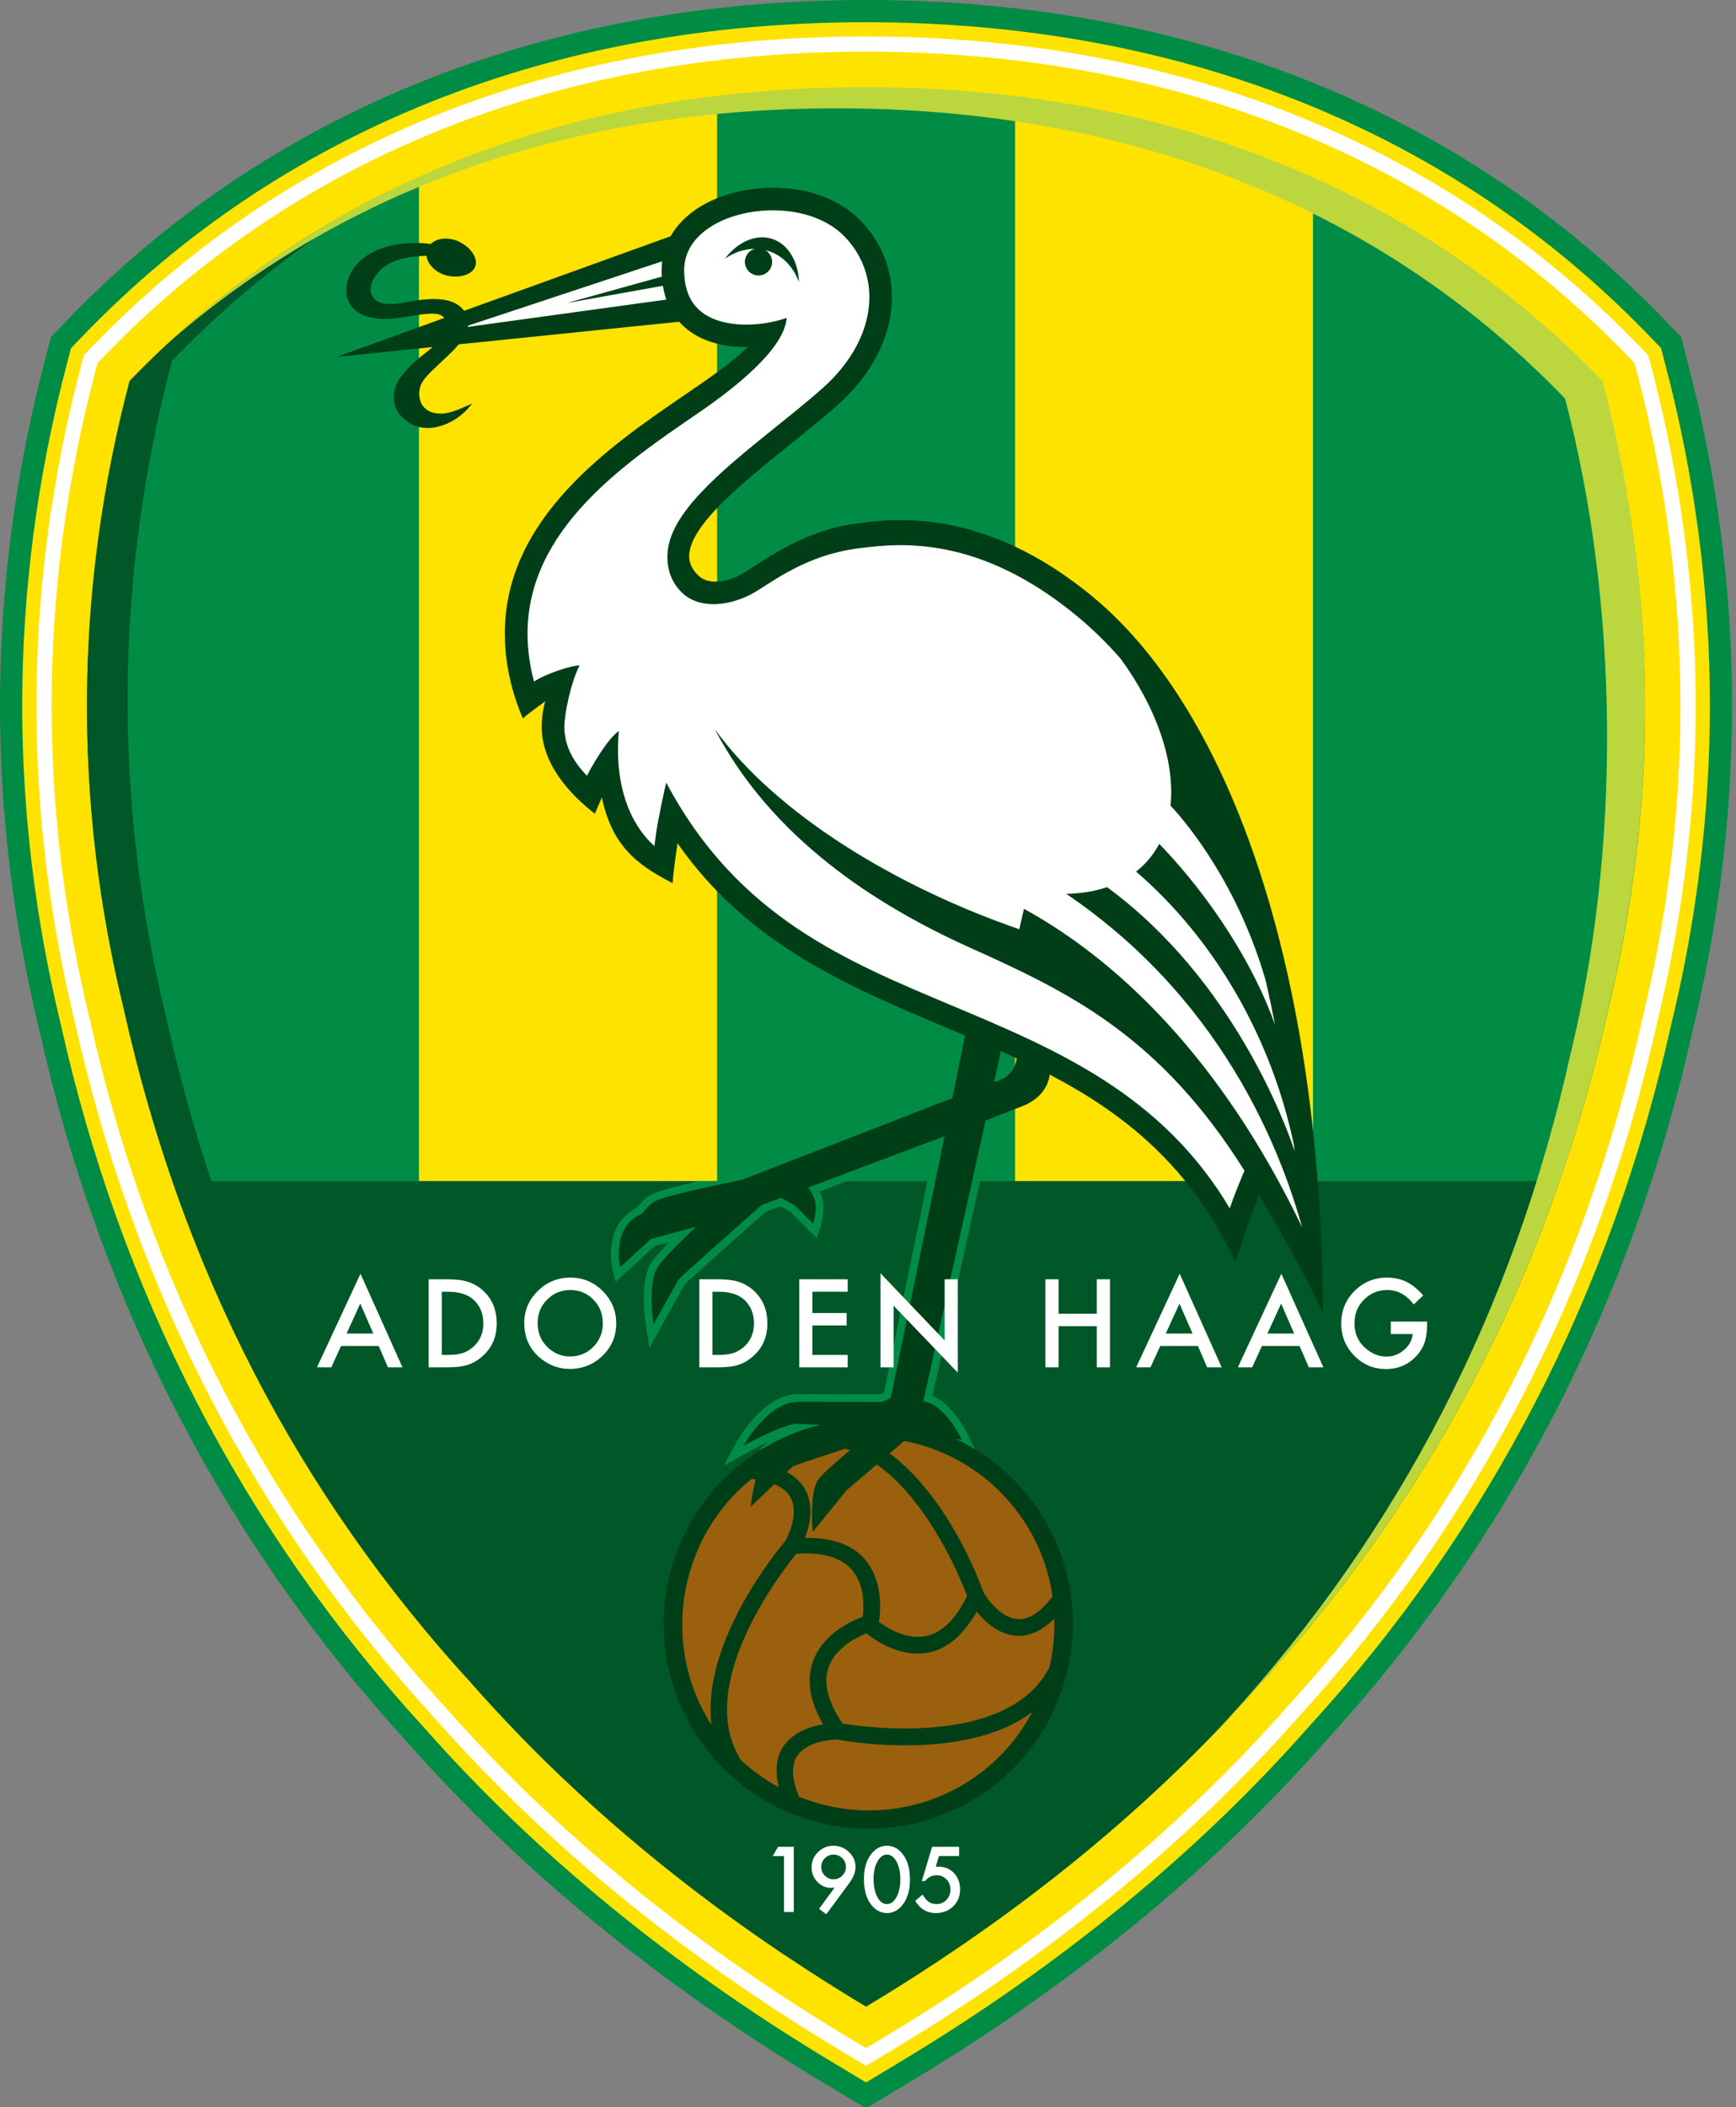
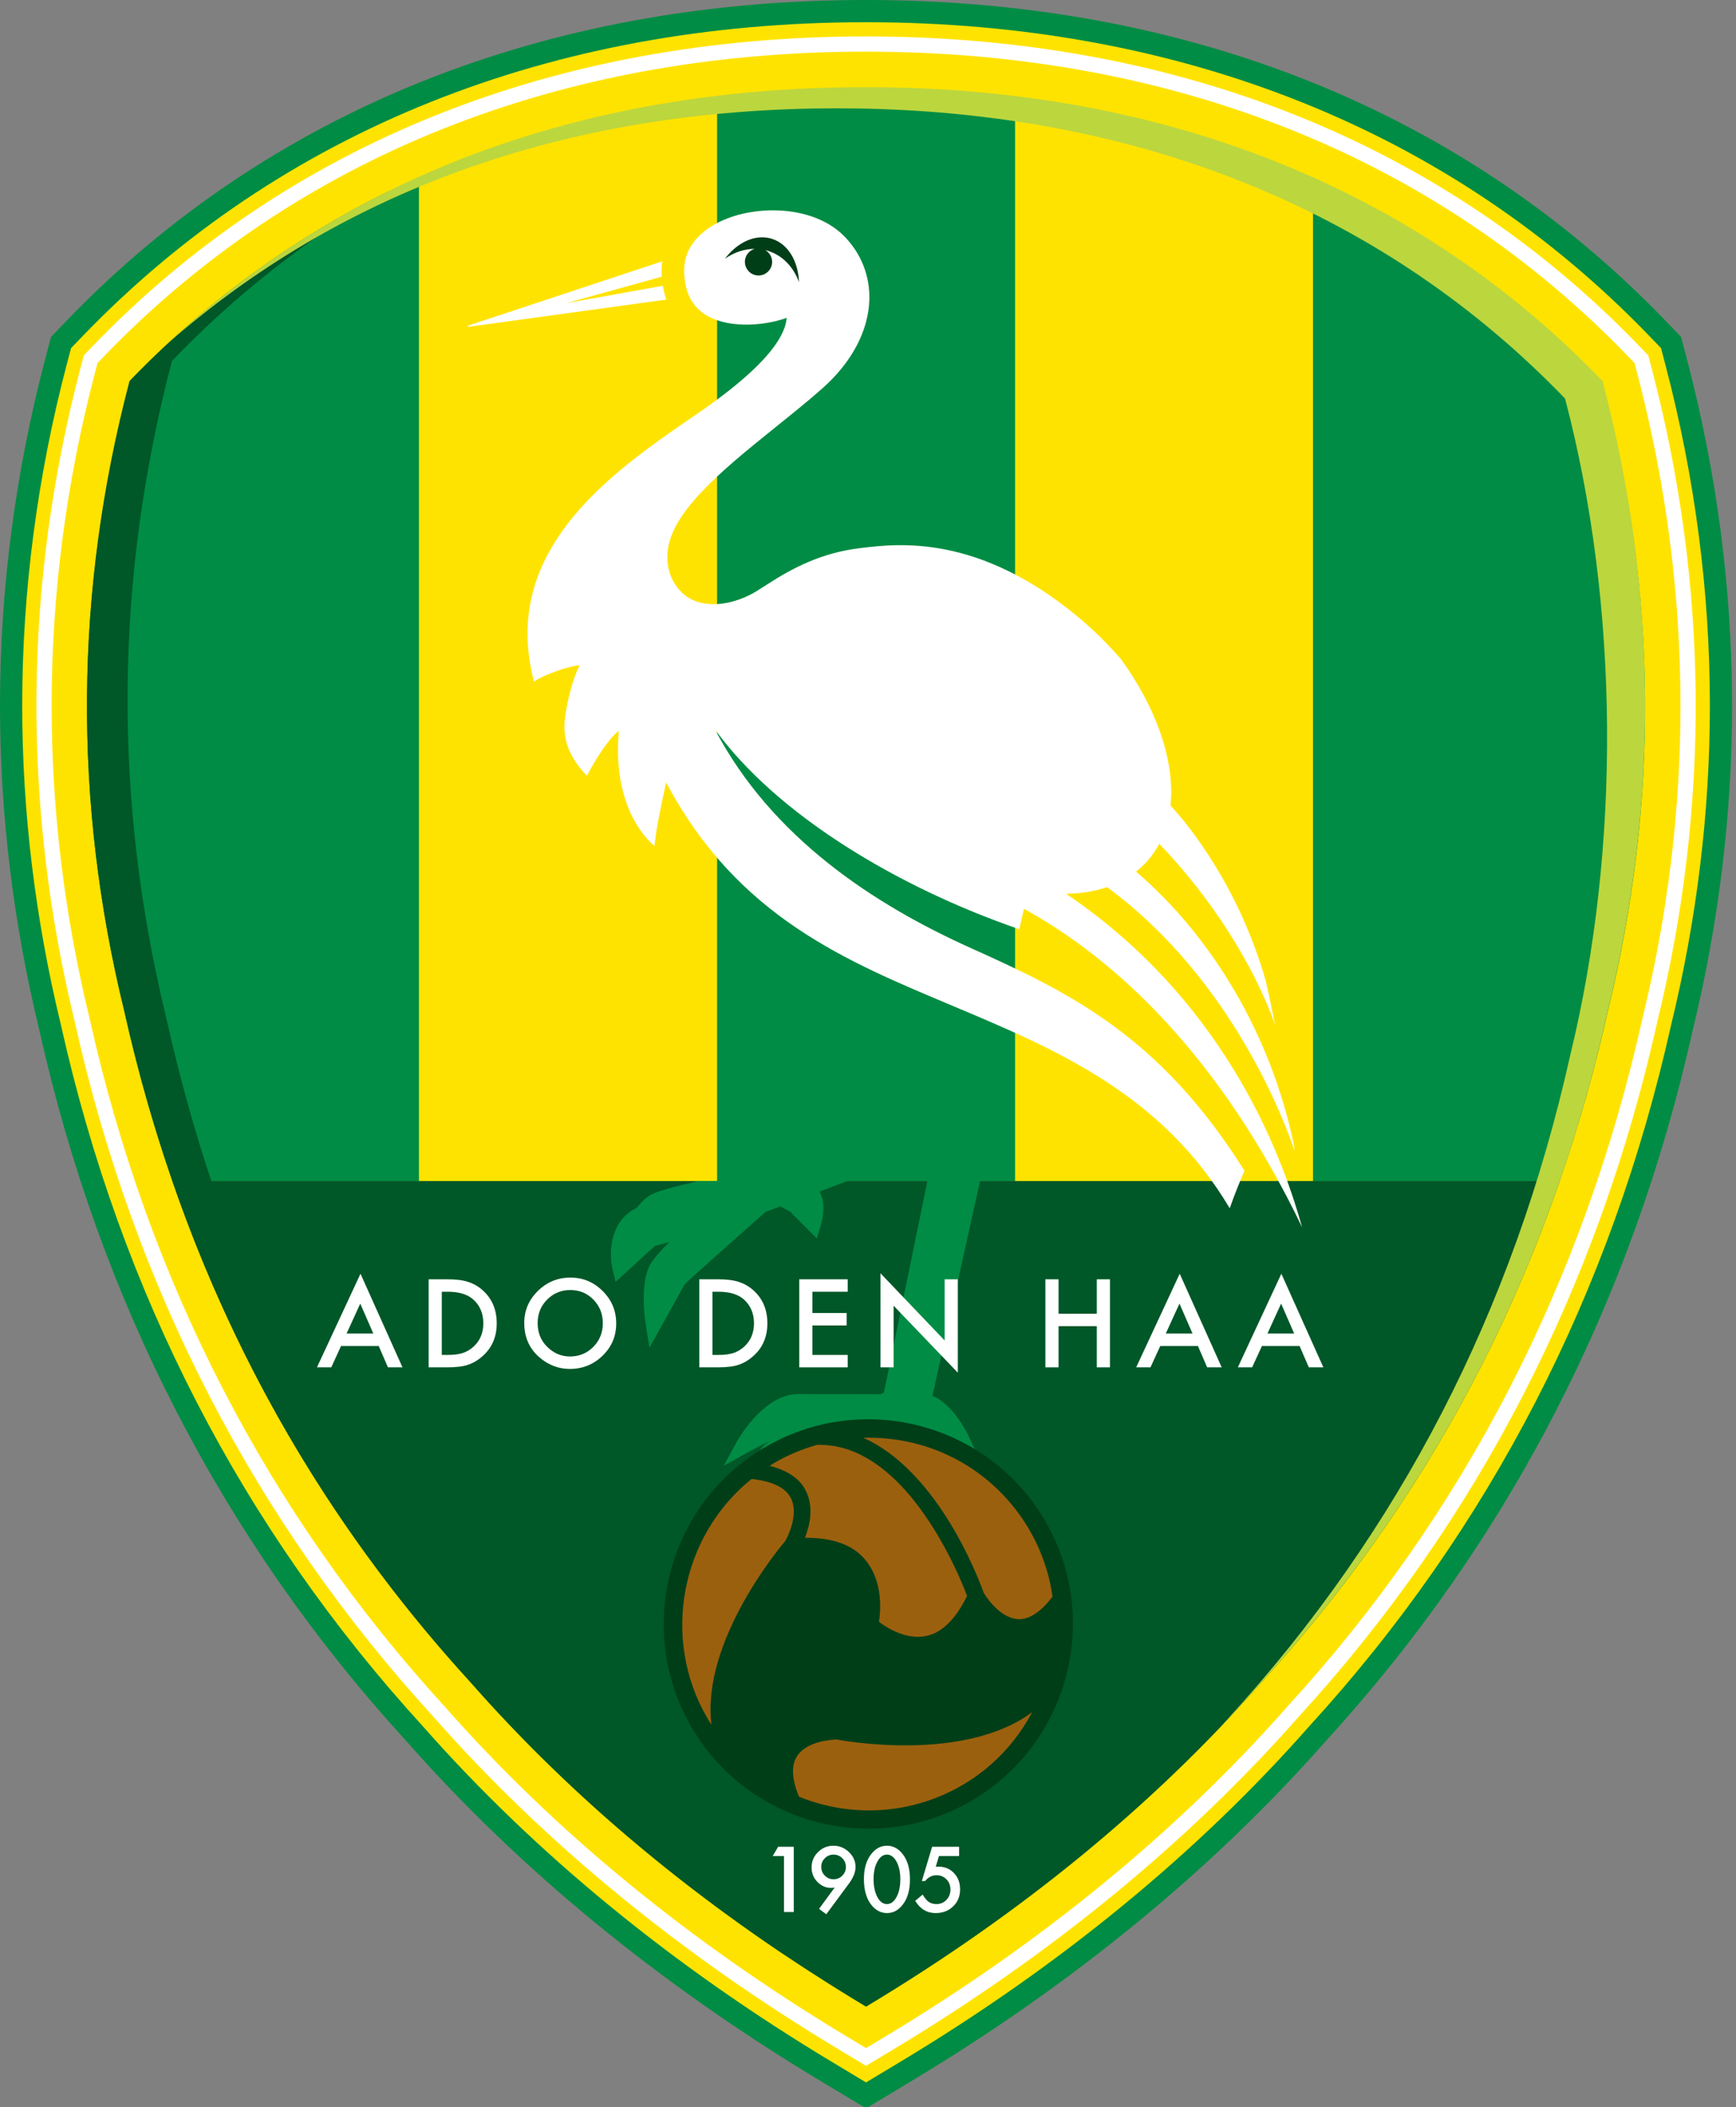
<svg xmlns="http://www.w3.org/2000/svg" version="1.1" x="0px" y="0px" width="647px" height="785px" viewBox="0 0 647 785" enable-background="new 0 0 647 785" xml:space="preserve">
  <rect x="0" y="0" width="647" height="785" fill="#808080" stroke="none" />
  <defs>
</defs>
  <path fill-rule="evenodd" clip-rule="evenodd" fill="#008C44" d="M24.892,119.411c-0.006,0.007-5.872,6.084-5.872,6.084  l-2.156,8.185C5.676,176.255,0,219.727,0,262.89c0,40.159,4.932,80.829,14.656,120.876  C37.241,484.943,83.261,574.077,151.424,648.62c42.208,47.877,94.255,90.552,154.643,126.781l16.705,10.038l16.711-10.038  c60.377-36.229,112.426-78.903,154.682-126.833c68.119-74.496,114.137-163.629,136.727-264.878  c9.715-39.945,14.647-80.61,14.647-120.792c0-43.177-5.674-86.65-16.873-129.216l-2.147-8.181l-5.866-6.088  C545.429,41.331,442.43,0.037,322.778,0C203.199-0.044,100.191,41.248,24.892,119.411L24.892,119.411z" />
  <path fill-rule="evenodd" clip-rule="evenodd" fill="#FFE300" d="M30.852,125.159l0.002-0.002  C104.555,48.652,205.499,8.238,322.776,8.281c117.349,0.037,218.288,40.451,291.915,116.876c0,0,2.951,3.062,4.365,4.532  c0.401,1.523,1.597,6.095,1.597,6.095c11.024,41.881,16.611,84.647,16.611,127.113c0,39.523-4.853,79.532-14.438,118.912  c-22.293,99.896-67.647,187.76-134.815,261.225c-41.75,47.349-93.145,89.474-152.797,125.267c0,0.004-8.399,5.049-12.443,7.48  c-3.107-1.868-12.443-7.476-12.443-7.476c-59.659-35.797-111.049-77.922-152.744-125.214  C90.362,569.568,45.003,481.705,22.721,381.887c-9.586-39.482-14.44-79.495-14.44-118.997c0-42.455,5.582-85.219,16.591-127.104  c0,0,1.202-4.572,1.604-6.093C27.57,128.561,30.852,125.159,30.852,125.159L30.852,125.159z" />
  <path fill-rule="evenodd" clip-rule="evenodd" fill="#FFFFFF" d="M34.666,128.828l-3.417,3.552l-1.252,4.753  C8.831,217.641,8.129,299.636,27.906,380.844c22.025,98.827,67,185.9,133.661,258.75c41.171,46.777,92.152,88.566,151.483,124.171  l9.722,5.835l9.719-5.835c59.32-35.6,110.375-77.463,151.723-124.437c66.496-72.671,111.422-159.775,133.498-258.851  c19.718-80.924,18.994-162.815-2.165-243.344c-0.009-0.002-1.257-4.753-1.257-4.753l-3.421-3.55  C538.28,53.472,438.659,13.617,322.774,13.573C206.969,13.538,107.342,53.389,34.666,128.828L34.666,128.828z M322.772,19.24  c114.307,0.042,212.523,39.297,284.02,113.52c0,0,1.563,1.624,2.392,2.488c0.253,0.967,0.882,3.33,0.882,3.33  c10.824,41.2,16.244,82.762,16.244,124.374c0,38.789-4.705,77.619-14.123,116.239c-21.866,98.15-66.33,184.382-132.188,256.354  c-41.007,46.572-91.599,88.064-150.42,123.364c0,0-4.438,2.662-6.806,4.085c-1.977-1.187-6.806-4.085-6.806-4.085  c-58.832-35.304-109.358-76.717-150.182-123.097C99.763,563.659,55.244,477.458,33.425,379.557  c-9.451-38.806-14.176-77.78-14.176-116.677c0-41.627,5.412-83.163,16.227-124.306c0,0,0.622-2.359,0.877-3.326  c0.694-0.72,2.396-2.488,2.396-2.488l0,0C110.329,58.458,208.543,19.203,322.772,19.24L322.772,19.24z" />
  <path fill-rule="evenodd" clip-rule="evenodd" fill="#005728" d="M322.772,747.569c57.605-34.57,106.687-74.648,147.276-120.723  c49.972-54.637,87.052-116.782,111.257-186.874H64.233c24.209,70.092,61.289,132.236,111.27,186.874  C216.078,672.921,265.166,712.999,322.772,747.569L322.772,747.569z" />
  <path fill-rule="evenodd" clip-rule="evenodd" fill="#FFE300" d="M489.347,439.973V67.323  c-33.58-14.996-70.65-25.281-111.038-30.186v402.836H489.347L489.347,439.973z" />
  <path fill-rule="evenodd" clip-rule="evenodd" fill="#008C44" d="M156.212,67.128c-41.401,18.499-77.394,44.185-107.944,75.796  c-20.539,77.886-21.039,155.767-1.999,233.645c4.879,21.828,10.885,42.952,17.977,63.403h91.966V67.128L156.212,67.128z" />
  <path fill-rule="evenodd" clip-rule="evenodd" fill="#FFE300" d="M267.248,439.973V37.062  c-40.549,4.858-77.564,15.107-111.036,30.066v372.844H267.248L267.248,439.973z" />
  <path fill-rule="evenodd" clip-rule="evenodd" fill="#008C44" d="M378.309,439.973V37.136c-17.877-2.174-36.382-3.313-55.537-3.319  c-19.195-0.007-37.695,1.108-55.524,3.245v402.91H378.309L378.309,439.973z" />
  <path fill-rule="evenodd" clip-rule="evenodd" fill="#008C44" d="M597.269,142.925c-30.463-31.517-66.548-57.127-107.922-75.602  v372.65h91.949c7.088-20.452,13.093-41.575,17.973-63.403C618.314,298.691,617.816,220.811,597.269,142.925L597.269,142.925z" />
  <path fill-rule="evenodd" clip-rule="evenodd" fill="#005728" d="M197.041,641.118C129.528,567.308,84.503,480.404,62.002,379.38  C42.116,297.733,42.635,216.089,64.1,134.438c23.866-24.779,50.902-46.079,81.101-63.362  c-36.794,18.064-69.114,41.996-96.933,70.865c-20.539,78.144-21.039,156.282-1.999,234.419  c21.547,96.682,64.619,179.854,129.234,250.486c33.479,38.027,72.791,71.956,117.873,102.083  C257.343,702.328,225.213,673.122,197.041,641.118L197.041,641.118z" />
  <path fill-rule="evenodd" clip-rule="evenodd" fill="#BCD63E" d="M597.269,141.94C531.158,73.306,438.581,32.508,322.772,32.471  c-108.806-0.037-195.498,35.247-260.324,95.543c63.192-55.46,146.338-87.693,249.699-87.658  c114.406,0.048,205.839,40.342,271.148,108.13c20.286,77.195,20.783,167.238,1.973,244.407  c-21.272,95.508-63.816,177.649-127.649,247.423c-0.978,1.117-1.999,2.208-2.994,3.321c5.272-5.508,10.413-11.103,15.423-16.79  c64.61-70.633,107.678-153.805,129.221-250.486C618.314,298.222,617.816,220.084,597.269,141.94L597.269,141.94z" />
  <path fill="#008C44" d="M329.421,518.824c-0.244,0.109-0.79,0.354-1.305,0.581c-1.139,0-30.625-0.065-30.625-0.065  c-13.082,0-22.599,17.222-22.998,17.955l-4.75,8.737l8.694-4.827c3.343-1.859,6.16-3.277,8.51-4.369  c-1.019,0.611-1.508,1.021-1.805,1.27c-6.352,5.399-8.083,21.198-8.26,22.983l-0.768,7.773c0,0,20.275-19.396,21.069-20.155  c1.098-0.406,3.651-1.288,9.063-3.085c-1.575,1.479-2.684,2.632-3.356,3.487c-2.612,3.317-3.199,9.776-3.199,14.904  c0,3.247,0.236,5.961,0.34,7.013l0.701,7c0,0,16.353-20.22,16.676-20.617c0.38-0.327,22.799-19.543,24.746-21.211  c2.331,0.458,21.385,4.212,21.385,4.212l-2.427-5.163c-0.646-1.379-5.927-12.208-13.591-15.245  c0.812-3.648,11.47-51.731,17.746-80.029h-19.622C340.539,464.797,329.862,516.677,329.421,518.824L329.421,518.824z" />
  <path fill="#008C44" d="M237.405,449.88c-7.594,3.618-9.719,11.199-9.719,17.296c0,2.125,0.251,4.063,0.609,5.586l1.126,4.81  c0,0,13.693-12.548,14.642-13.42c0.417-0.109,2.889-0.777,5.349-1.436c-5.298,5.381-6.804,7.686-7.417,8.982  c-1.61,3.369-2.069,7.952-2.069,12.081c0,4.962,0.661,9.274,0.792,10.086l1.34,8.231c0,0,12.713-22.926,13.091-23.603  c2.248-2.23,16.907-15.289,30.173-27.011c0.705-0.266,3.958-1.488,5.532-2.082c1.279,0.707,3.199,1.768,3.673,2.03  c0.532,0.537,9.877,9.929,9.877,9.929l1.431-4.565c0.05-0.157,1.045-3.369,1.045-6.904c0-0.611-0.031-1.227-0.098-1.837  c-0.153-1.305-0.622-2.697-1.335-4.151c1.56-0.589,5.499-2.073,10.418-3.928h-55.386c-9.327,2.099-15.175,3.731-17.431,4.871  C241.079,445.834,239.185,447.545,237.405,449.88L237.405,449.88z" />
  <path fill-rule="evenodd" clip-rule="evenodd" fill="#003E18" d="M285.463,538.952c36.449-21.049,83.165-8.537,104.228,27.906  c21.01,36.417,8.467,83.133-27.949,104.182c-36.432,21.015-83.13,8.523-104.193-27.915  C236.56,606.692,249.046,559.976,285.463,538.952L285.463,538.952L285.463,538.952z" />
-   <path fill-rule="evenodd" clip-rule="evenodd" fill="#9B600E" d="M322.94,608.499c3.758,3.029,12.851,9.122,23.238,7.123  c6.878-1.349,12.892-6.499,17.859-15.192c3.265,4.063,8.371,8.603,15.066,8.982c4.661,0.236,9.27-1.955,13.8-6.271  c0.166,6.18-0.41,12.281-1.815,18.108c-0.131,0.196-0.986,1.663-0.986,1.663c-16.401,27.901-68.792,20.386-76.065,19.186  c-0.284-0.454-1.992-3.099-1.992-3.099c-3.88-6.756-4.982-12.714-3.271-17.724C311.403,613.618,319.832,609.686,322.94,608.499  L322.94,608.499z" />
  <path fill-rule="evenodd" clip-rule="evenodd" fill="#9B600E" d="M294.506,557.675l0.229,0.389  c3.289,6.463-1.726,15.402-2.066,16.008c-1.779,2.078-31.363,37.268-27.513,68.407c-0.657-0.969-1.229-1.881-1.715-2.736  c-16.982-29.39-9.783-67.482,16.655-88.767C287.527,551.775,292.394,554,294.506,557.675L294.506,557.675z" />
-   <path fill-rule="evenodd" clip-rule="evenodd" fill="#9B600E" d="M317.417,584.752c0.659,0.725,1.231,1.549,1.728,2.409  c3.005,5.211,2.848,11.561,2.403,15.175c-3.249,1.135-14.85,5.831-18.656,16.886c-2.346,6.87-1.08,14.568,3.734,22.953  c0.024,0,0.072,0.083,0.166,0.192c-5.091,0.842-11.402,2.998-14.979,8.484c-2.551,3.906-3.005,8.969-1.56,14.983  c-5.176-2.833-9.981-6.263-14.254-10.265c-0.109-0.201-0.666-1.213-0.666-1.213c-15.954-28.163,16.681-69.682,21.42-75.478  C306.436,578.162,313.408,580.147,317.417,584.752L317.417,584.752z" />
  <path fill-rule="evenodd" clip-rule="evenodd" fill="#9B600E" d="M311.894,648.04c2.553,0.506,47.596,8.641,72.804-10.208  c-6.093,11.448-15.109,20.883-26.335,27.365c-18.514,10.658-40.564,12.198-60.569,4.164c-2.719-6.599-2.979-11.666-0.746-15.096  C300.823,648.424,310.578,648.062,311.894,648.04L311.894,648.04z" />
  <path fill-rule="evenodd" clip-rule="evenodd" fill="#9B600E" d="M304.568,538.241c0.214,0,1.191,0.022,1.191,0.022  c20.177,0.17,35.347,19.16,44.556,35.094c5.613,9.693,9.026,18.317,10.108,21.159c-4.26,8.772-9.453,13.831-15.424,14.996  c-7.332,1.418-14.385-3.046-17.403-5.303c0.69-4.604,1.126-12.901-3.044-20.164c-0.692-1.196-1.51-2.326-2.433-3.378  c-4.561-5.237-12.002-7.852-22.105-7.786c1.914-4.923,3.326-11.626,0.266-17.606c0-0.026-0.373-0.703-0.373-0.703  c-2.361-4.094-6.8-6.887-13.043-8.493c0.984-0.615,2.012-1.27,2.012-1.27C293.659,542.042,298.955,539.855,304.568,538.241  L304.568,538.241z" />
  <path fill-rule="evenodd" clip-rule="evenodd" fill="#9B600E" d="M383.825,570.24c4.347,7.533,7.193,15.808,8.45,24.532  c-4.382,5.792-8.703,8.62-12.84,8.423c-7.149-0.393-12.421-9.183-12.797-9.789c-0.48-1.327-4.12-11.47-10.858-23.158  c-7.097-12.268-18.601-27.801-34.051-34.618C347.356,534.889,370.898,547.886,383.825,570.24L383.825,570.24z" />
-   <path fill="#003E18" d="M407.89,222.838c-41.654-34.887-76.612-29.257-87.783-27.928c-16.534,1.966-28.794,9.401-39.299,16.196  c-2.232,1.445-4.161,2.693-5.516,3.356c-5.995,2.939-11.834,2.968-14.876,0.076c-2.542-2.418-3.673-4.871-3.555-7.712  c0.474-11.406,20.196-27.262,37.597-41.25c5.97-4.799,12.142-9.761,17.51-14.501c12.72-11.236,19.973-25.089,20.427-39.009  c0.375-11.317-3.852-22.005-11.886-30.092c-14.001-14.093-38.287-14.544-54.027-7.814c-7.614,3.254-13.237,8.046-16.537,13.839  l-76.99,27.794c-3.721-5.226-11.834-4.65-17.359-3.939c-4.356,0.554-12.545,3.249-16.139-0.585  c-3.454-3.666,0.415-9.414,3.544-11.74c4.539-3.398,10.387-4.065,15.954-4.242c0.281,2.547,2.278,5.135,5.418,6.605  c4.487,2.082,10.658,1.261,12.484-2.027c1.831-3.291-1.403-7.806-5.883-9.874c-3.834-1.805-8.131-1.338-10.429,0.897  c-2.54-0.334-5.115-0.443-7.679-0.329c-7.306,0.319-15.297,2.479-20.209,8.281c-3.635,4.277-5.309,11.162-1.259,15.788  c1.183,1.338,2.782,2.346,4.456,2.959c7.223,2.638,14.223,0.373,21.497-0.478c2.693-0.312,6.758-0.792,8.2,1.357l-40.159,14.499  l35.829-3.675c-2.285,2.038-4.796,3.681-7.334,6.125c-5.084,4.904-6.979,8.196-7.129,12.273c-0.255,6.872,6.06,10.658,9.479,11.413  c6.263,1.403,12.873-1.685,17.313-5.986c0.888-0.866,1.575-1.763,2.457-2.795c-3.253,1.375-5.647,2.69-9.124,3.48  c-3.991,0.897-8.515-0.126-10.04-3.961c-1.335-3.367-0.443-6.627,1.726-9.137c2.73-3.168,7.264-6.983,10.199-9.981  c0.729-0.755,1.475-1.569,2.18-2.431l82.188-8.432c1.241,1.406,2.647,2.673,4.222,3.78c6.514,4.569,14.741,5.75,21.263,5.654  c-5.172,5.331-14.121,11.481-23.522,17.901c-27.579,18.83-66.952,45.715-66.952,88.745c0,8.395,1.421,19.421,6.745,31.762  c0.43-0.74,7.112-5.541,8.297-6.42c-0.901,3.387-1.301,6.529-1.301,9.438c0,13.903,10.485,25.181,19.799,32.44  c0,0,2.518-5.839,2.614-6.079c3.683,17.302,12.244,24.794,26.4,31.932c0.208-4.303,1.462-12.303,1.8-14.858  c26.202,37.49,63.438,53.228,99.573,68.436c2.523,1.063,5.045,2.125,7.577,3.197l-4.705,23.295l-78.48,30.468  c-11.873,2.387-28.218,5.9-32.12,7.874c-1.914,0.964-3.607,2.714-5.047,4.709c-11.734,4.879-8.196,19.971-8.196,19.971  l11.524-10.557l16.829-4.526c-6.955,6.481-13.495,13.036-14.854,15.913c-3.254,6.817-1.034,20.469-1.034,20.469l9.244-16.667  c2.012-2.139,25.451-22.878,30.989-27.771l7.28-2.741l5.2,2.876l6.793,6.83c0,0,1.235-3.932,0.829-7.559  c-0.251-2.165-1.635-4.46-2.706-5.962l50.834-19.155c0,0-16.332,79.427-20.076,97.604c-0.917,0.406-2.005,0.895-3.228,1.44  c-9.541-0.013-25.785-0.07-31.24-0.07c-11.513,0-20.458,16.449-20.458,16.449c14.496-8.052,19.611-8.284,19.611-8.284  c1.346,0.083,6.414,0.31,12.364,0.563c-9.519,3.256-19.149,6.939-21.994,9.357c-5.647,4.792-7.254,21.058-7.254,21.058  l15.847-15.157c2.008-0.816,13.285-4.526,23.445-7.839c-5.77,4.775-11.965,10.06-13.887,12.517  c-3.764,4.779-2.259,19.845-2.259,19.845l12.419-15.354l26.007-22.293l17.161,3.378c0,0-6.442-13.748-14.394-14.354l23.184-104.605  c0,0,7.559-3.107,13.25-5.215c6.887-2.544,10.108-7.241,10.693-11.963c27.417,14.341,52.59,33.955,69.324,70.057  c1.056-4.382,6.319-19.452,8.659-25.296c6.171,10.719,17.929,30.625,23.847,44.39C492.533,362.019,458.752,265.433,407.89,222.838  L407.89,222.838z M370.487,403.054l2.522-11.476c1.964,0.879,3.937,1.77,5.892,2.682  C378.046,401.833,370.487,403.054,370.487,403.054L370.487,403.054z" />
  <path fill="#FFFFFF" d="M174.359,121.777c0.028-0.153,0.052-0.308,0.072-0.46l72.368-23.962c-0.175,1.351-0.253,2.732-0.218,4.142  c0.015,0.53,0.044,1.052,0.079,1.569l-35.485,9.842l35.873-6.442c0.295,1.804,0.727,3.52,1.296,5.139L174.359,121.777  L174.359,121.777z" />
  <path fill="#FFFFFF" d="M381.617,338.568l-1.729,7.605c-45.835-15.781-90.668-42.952-113.506-74.557  c21.222,40.467,59.434,65.376,95.385,81.546c36.696,16.504,70.476,32.691,102.039,82.978c-1.274,2.959-3.597,8.52-5.491,13.997  c-25.322-42.596-64.75-59.209-102.982-75.298c-39.618-16.679-80.409-33.084-107.025-83.292c-0.727,2.662-3.208,14.915-3.605,17.665  c-0.288,1.986-0.576,3.996-0.801,5.94c-6.213-5.268-15.437-18.646-13.259-42.843c-4.356,3.024-10.477,13.805-11.895,16.709  c-4.447-4.716-8.406-10.389-8.406-18.372c0-4.593,2.389-16.403,5.663-22.773c-3.027-0.004-12.936,3.232-16.982,6.051  c-1.656-6.272-2.416-12.214-2.416-17.855c0-38.751,35.856-63.233,63.236-81.928c16.026-10.941,32.506-24.715,33.35-35.724  c-9.194,3.267-22.946,3.991-31.005-1.663c-4.661-3.269-7.016-8.329-7.201-15.476c-0.29-11.234,9.148-16.966,14.8-19.382  c13.381-5.722,33.78-5.039,44.755,6.008c6.387,6.429,9.743,14.913,9.451,23.893c-0.377,11.581-6.627,23.293-17.595,32.977  c-5.22,4.611-11.044,9.294-17.211,14.25c-20.622,16.578-39.801,32.235-40.431,47.456c-0.22,5.296,1.257,10.356,5.567,14.453  c5.707,5.425,15.64,5.357,24.969,0.786c1.805-0.884,3.926-2.256,6.383-3.845c9.853-6.374,20.532-11.98,35.127-13.713  c13.645-1.625,43.777-5.481,81.389,26.023c5.376,4.504,10.527,9.569,15.441,15.179c13.6,18.607,20.303,38.498,18.619,54.751  c7.009,7.52,25.444,30.276,35.517,65.387c1.213,5.296,2.348,10.719,3.43,16.262c-7.83-22.154-23.742-47.275-43.137-67.408  c-1.222,2.285-2.688,4.426-4.425,6.383c-1.292,1.459-2.715,2.773-4.225,3.965c28.369,24.371,50.208,60.63,58.823,101.847  c0.087,0.733,0.166,1.484,0.253,2.217c-3.212-9.636-22.869-63.772-69.9-98.274c-4.652,1.578-9.776,2.402-15.24,2.477  c62.367,42.201,81.884,102.833,87.959,124.271C454.746,393.529,415.877,357.32,381.617,338.568L381.617,338.568z" />
  <path fill="#003E18" d="M297.783,105.101c-0.292-7.755-4.028-14.215-10.082-16.133c-1.139-0.362-2.3-0.543-3.469-0.561  c-5.061-0.074-10.237,2.952-14.056,7.978c3.404-2.361,7.243-3.679,11.099-3.679c-1.846,0.539-3.313,2.108-3.614,4.14  c-0.366,2.771,1.543,5.335,4.316,5.735c2.787,0.39,5.333-1.536,5.744-4.297c0.297-2.125-0.76-4.109-2.512-5.113  c0.362,0.09,0.722,0.188,1.08,0.303C291.732,95.176,295.743,99.53,297.783,105.101L297.783,105.101z" />
  <path fill="#FFFFFF" d="M141.148,501.432H127.11l-3.653,7.961h-5.331l16.227-34.876l15.653,34.876h-5.418L141.148,501.432  L141.148,501.432z M139.13,496.797l-4.864-11.155l-5.095,11.155H139.13L139.13,496.797z" />
  <path fill="#FFFFFF" d="M159.758,509.393v-32.807h6.883c3.302,0,5.907,0.327,7.819,0.973c2.051,0.646,3.915,1.724,5.589,3.256  c3.382,3.09,5.076,7.158,5.076,12.186c0,5.041-1.765,9.121-5.287,12.229c-1.772,1.563-3.627,2.641-5.567,3.251  c-1.811,0.611-4.384,0.913-7.714,0.913H159.758L159.758,509.393z M164.661,504.766h2.234c2.23,0,4.087-0.24,5.565-0.703  c1.477-0.502,2.815-1.288,4.006-2.366c2.444-2.226,3.666-5.128,3.666-8.698c0-3.605-1.209-6.534-3.623-8.777  c-2.173-2.003-5.377-2.999-9.615-2.999h-2.234V504.766L164.661,504.766z" />
  <path fill="#FFFFFF" d="M195.386,492.838c0-4.618,1.696-8.594,5.078-11.911c3.367-3.313,7.417-4.975,12.146-4.975  c4.67,0,8.681,1.676,12.019,5.023c3.354,3.343,5.028,7.358,5.028,12.054c0,4.718-1.68,8.711-5.052,11.998  c-3.385,3.3-7.465,4.954-12.251,4.954c-4.236,0-8.035-1.466-11.404-4.395C197.243,502.339,195.386,498.093,195.386,492.838  L195.386,492.838z M200.379,492.886c0,3.636,1.218,6.617,3.653,8.951c2.418,2.339,5.218,3.509,8.386,3.509  c3.439,0,6.342-1.191,8.705-3.57c2.363-2.409,3.544-5.342,3.544-8.798c0-3.5-1.167-6.438-3.502-8.812  c-2.322-2.383-5.191-3.579-8.617-3.579c-3.413,0-6.293,1.196-8.644,3.579C201.553,486.523,200.379,489.434,200.379,492.886  L200.379,492.886z" />
  <path fill="#FFFFFF" d="M260.627,509.393v-32.807h6.887c3.297,0,5.903,0.327,7.819,0.973c2.051,0.646,3.915,1.724,5.586,3.256  c3.385,3.09,5.078,7.158,5.078,12.186c0,5.041-1.763,9.121-5.292,12.229c-1.77,1.563-3.627,2.641-5.567,3.251  c-1.811,0.611-4.384,0.913-7.712,0.913H260.627L260.627,509.393z M265.533,504.766h2.237c2.23,0,4.085-0.24,5.565-0.703  c1.473-0.502,2.815-1.288,4.002-2.366c2.446-2.226,3.668-5.128,3.668-8.698c0-3.605-1.207-6.534-3.623-8.777  c-2.176-2.003-5.377-2.999-9.613-2.999h-2.237V504.766L265.533,504.766z" />
  <polygon fill="#FFFFFF" points="315.93,481.225 302.783,481.225 302.783,489.15 315.546,489.15 315.546,493.785 302.783,493.785   302.783,504.766 315.93,504.766 315.93,509.393 297.882,509.393 297.882,476.585 315.93,476.585 315.93,481.225 " />
  <polygon fill="#FFFFFF" points="328.138,509.393 328.138,474.333 352.07,499.394 352.07,476.585 356.975,476.585 356.975,511.378   333.041,486.427 333.041,509.393 328.138,509.393 " />
  <polygon fill="#FFFFFF" points="394.518,489.425 408.771,489.425 408.771,476.585 413.677,476.585 413.677,509.393 408.771,509.393   408.771,494.056 394.518,494.056 394.518,509.393 389.612,509.393 389.612,476.585 394.518,476.585 394.518,489.425 " />
  <path fill="#FFFFFF" d="M446.462,501.432h-14.036l-3.649,7.961h-5.333l16.227-34.876l15.651,34.876h-5.421L446.462,501.432  L446.462,501.432z M444.446,496.797l-4.862-11.155l-5.097,11.155H444.446L444.446,496.797z" />
  <path fill="#FFFFFF" d="M484.345,501.432h-14.027l-3.657,7.961h-5.324l16.218-34.876l15.659,34.876h-5.42L484.345,501.432  L484.345,501.432z M482.329,496.797l-4.862-11.155l-5.098,11.155H482.329L482.329,496.797z" />
-   <path fill="#FFFFFF" d="M518.335,492.345h13.547v1.082c0,2.462-0.297,4.644-0.873,6.538c-0.567,1.754-1.519,3.391-2.872,4.923  c-3.038,3.422-6.913,5.137-11.609,5.137c-4.591,0-8.52-1.659-11.793-4.971c-3.256-3.326-4.879-7.323-4.879-11.98  c0-4.761,1.649-8.803,4.966-12.124c3.326-3.33,7.376-4.997,12.142-4.997c2.566,0,4.967,0.523,7.184,1.558  c2.121,1.043,4.216,2.736,6.267,5.08l-3.526,3.382c-2.697-3.587-5.971-5.386-9.829-5.386c-3.474,0-6.381,1.205-8.729,3.605  c-2.357,2.357-3.527,5.312-3.527,8.855c0,3.662,1.301,6.677,3.928,9.043c2.444,2.2,5.098,3.299,7.96,3.299  c2.436,0,4.626-0.82,6.564-2.466c1.947-1.654,3.021-3.635,3.247-5.944h-8.17V492.345L518.335,492.345z" />
  <polygon fill="#FFFFFF" points="292.193,691.448 287.99,691.448 290.006,688 295.841,688 295.841,712.31 292.193,712.31   292.193,691.448 " />
  <path fill="#FFFFFF" d="M307.952,713.134l-2.701-2.003l5.826-7.948c-0.314,0.048-0.585,0.079-0.805,0.101  c-0.223,0.021-0.399,0.026-0.539,0.026c-1.966,0-3.67-0.746-5.111-2.239c-1.436-1.488-2.147-3.277-2.147-5.368  c0-2.226,0.79-4.133,2.383-5.708c1.602-1.589,3.515-2.387,5.743-2.387c2.224,0,4.153,0.79,5.796,2.356  c1.641,1.567,2.462,3.413,2.462,5.539c0,1.89-0.797,3.928-2.398,6.119L307.952,713.134L307.952,713.134z M306.071,695.446  c0,1.313,0.448,2.414,1.34,3.304c0.901,0.903,1.986,1.353,3.256,1.353c1.266,0,2.348-0.445,3.243-1.335  c0.899-0.904,1.353-1.986,1.353-3.26c0-1.27-0.454-2.353-1.353-3.256c-0.895-0.89-1.979-1.335-3.258-1.335  c-1.259,0-2.333,0.445-3.228,1.335C306.521,693.154,306.071,694.219,306.071,695.446L306.071,695.446z" />
  <path fill="#FFFFFF" d="M321.979,700.002c0-3.867,0.904-6.957,2.708-9.266c1.615-2.082,3.572-3.129,5.874-3.129  c2.296,0,4.26,1.047,5.875,3.129c1.807,2.309,2.706,5.451,2.706,9.423c0,3.967-0.899,7.101-2.706,9.41  c-1.615,2.086-3.57,3.129-5.857,3.129c-2.293,0-4.253-1.043-5.892-3.129C322.883,707.26,321.979,704.074,321.979,700.002  L321.979,700.002z M325.576,700.002c0,2.693,0.467,4.936,1.401,6.712c0.938,1.754,2.13,2.627,3.577,2.627  c1.44,0,2.627-0.873,3.579-2.627c0.943-1.737,1.414-3.932,1.414-6.586c0-2.649-0.471-4.853-1.414-6.603  c-0.951-1.741-2.138-2.61-3.579-2.61c-1.429,0-2.616,0.869-3.559,2.61C326.047,695.253,325.576,697.41,325.576,700.002  L325.576,700.002z" />
  <path fill="#FFFFFF" d="M357.455,691.448h-7.515l-1.196,4.002c0.183-0.022,0.349-0.035,0.515-0.048  c0.166-0.009,0.305-0.013,0.454-0.013c2.357,0,4.295,0.798,5.813,2.392c1.536,1.588,2.296,3.618,2.296,6.097  c0,2.562-0.864,4.67-2.593,6.333c-1.728,1.658-3.902,2.488-6.512,2.488c-3.221,0-5.77-1.519-7.62-4.552l2.767-2.348  c0.768,1.305,1.545,2.222,2.313,2.758c0.786,0.524,1.728,0.786,2.854,0.786c1.466,0,2.697-0.511,3.701-1.545  c0.995-1.061,1.493-2.344,1.493-3.858c0-1.554-0.498-2.828-1.484-3.815c-0.987-1.017-2.217-1.527-3.692-1.527  c-1.65,0-3.073,0.72-4.268,2.156h-1.213L347.391,688h10.064V691.448L357.455,691.448z" />
</svg>